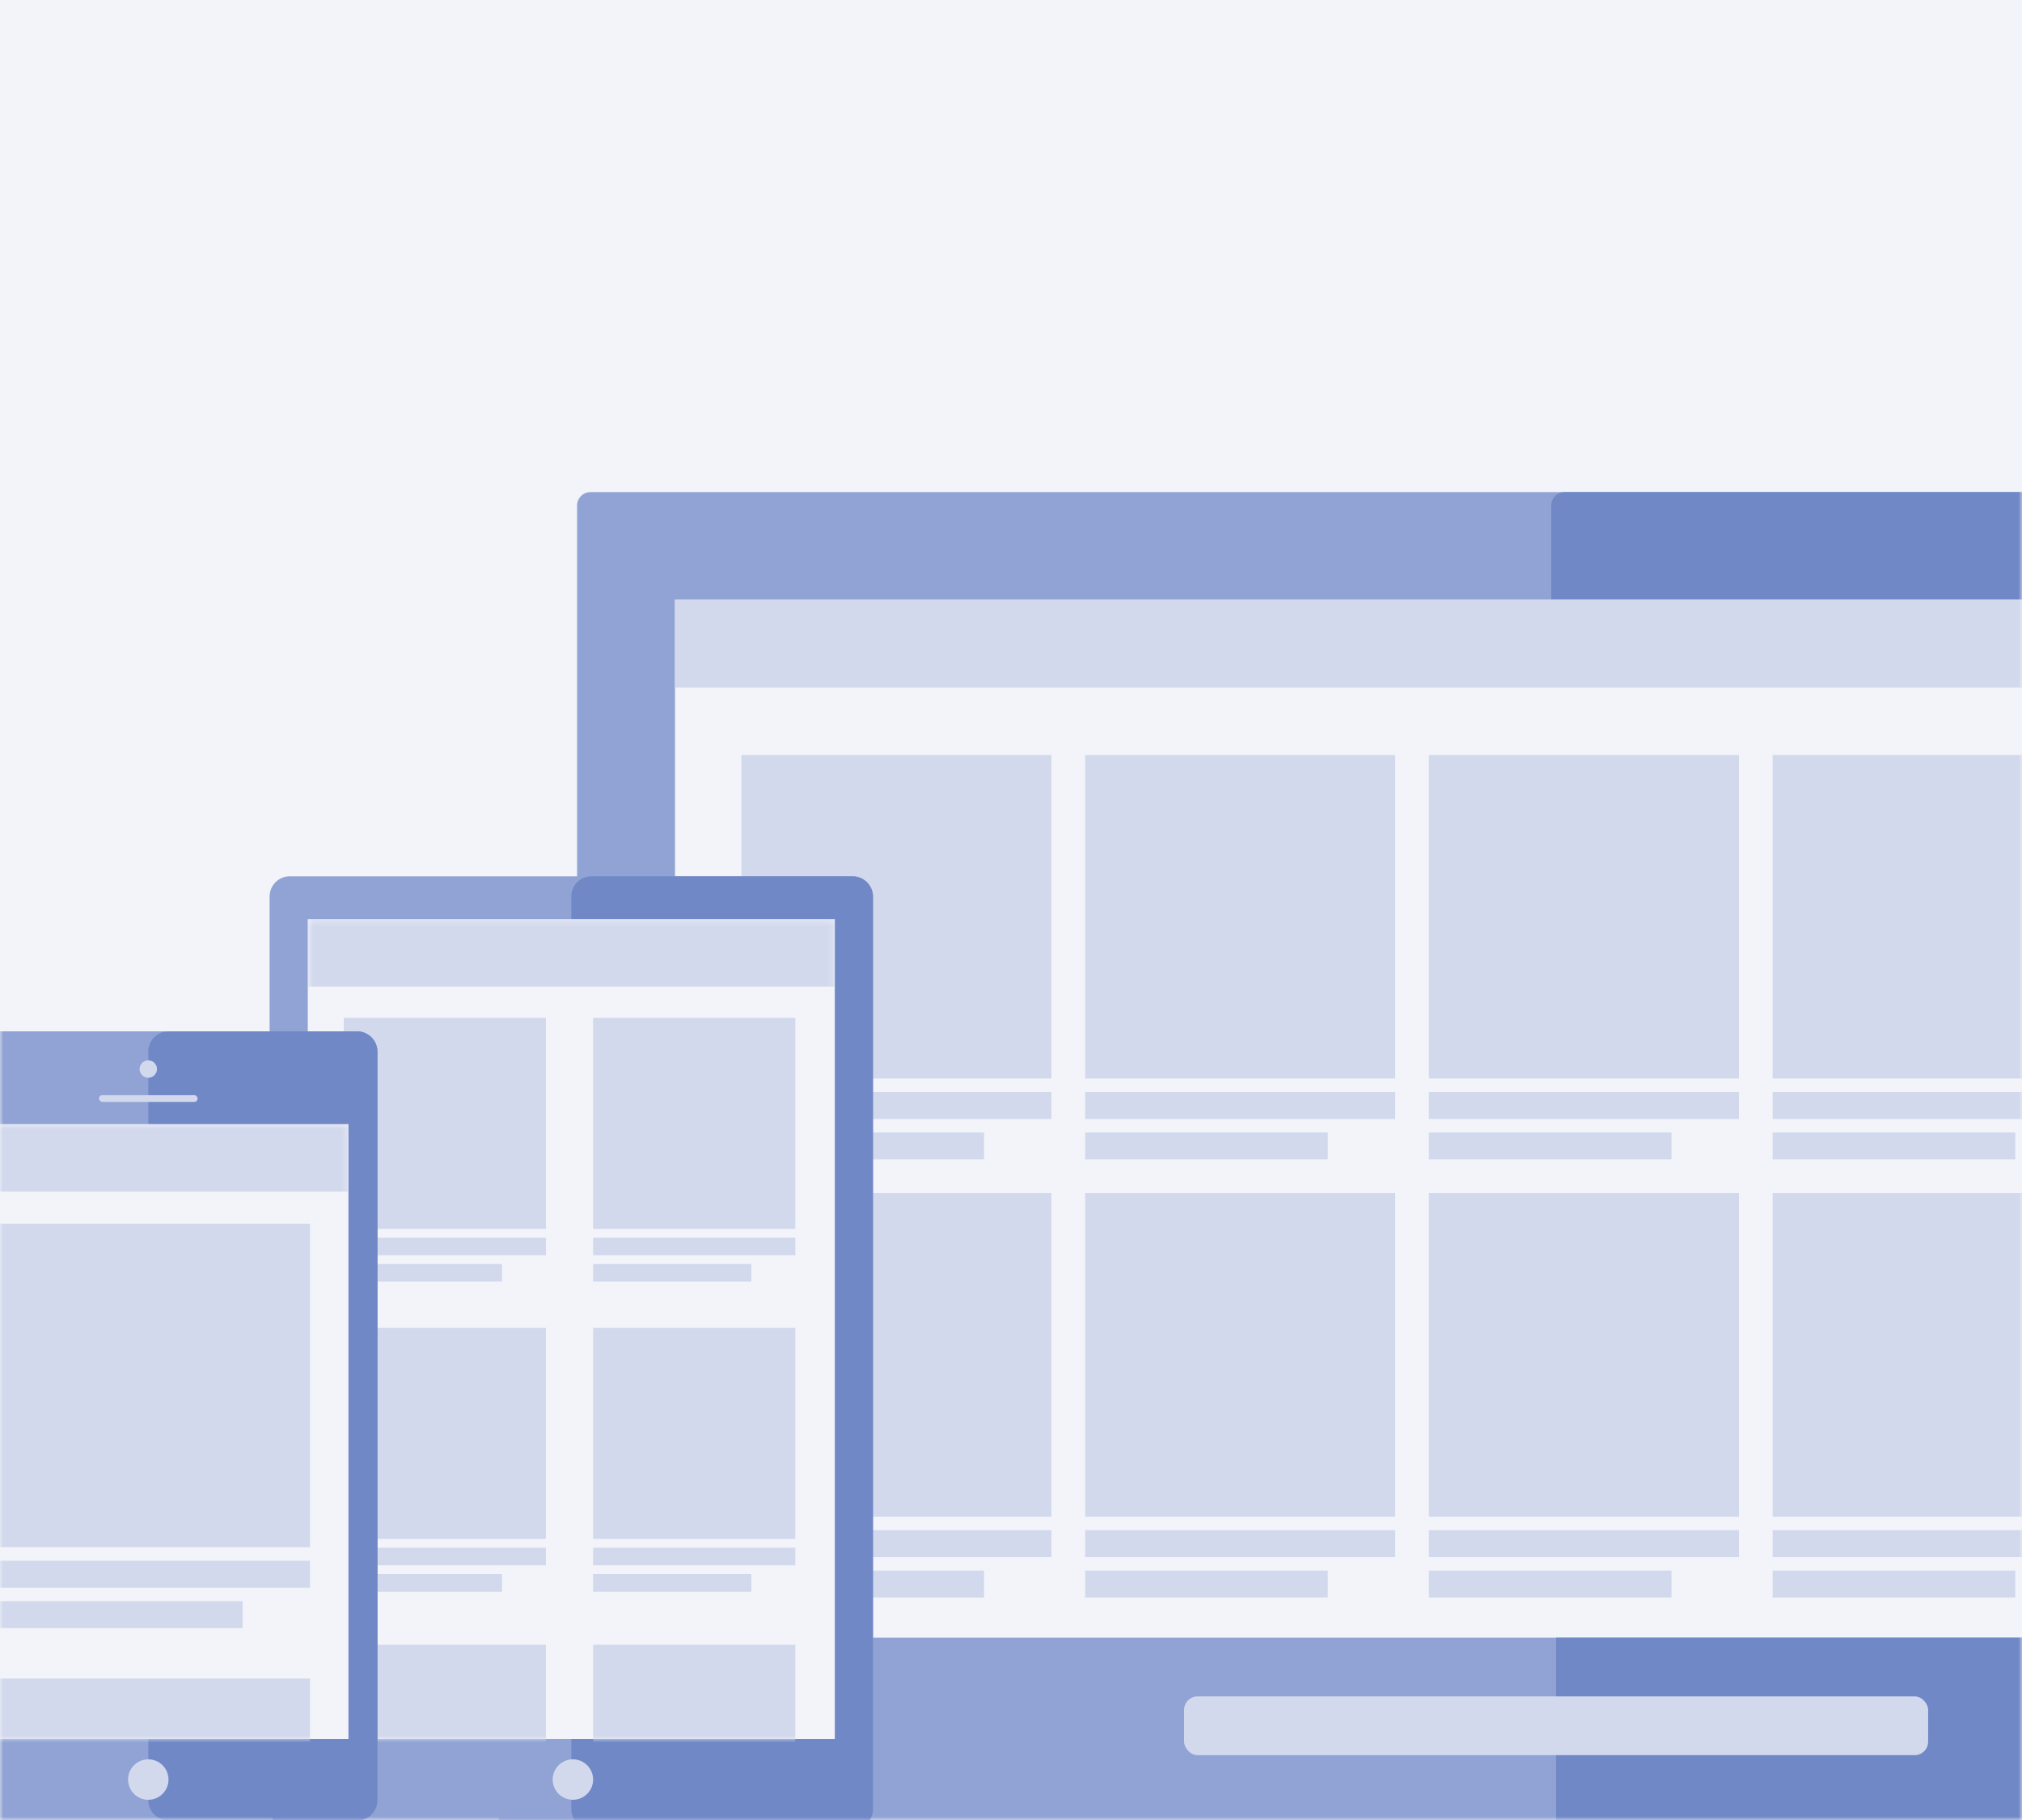
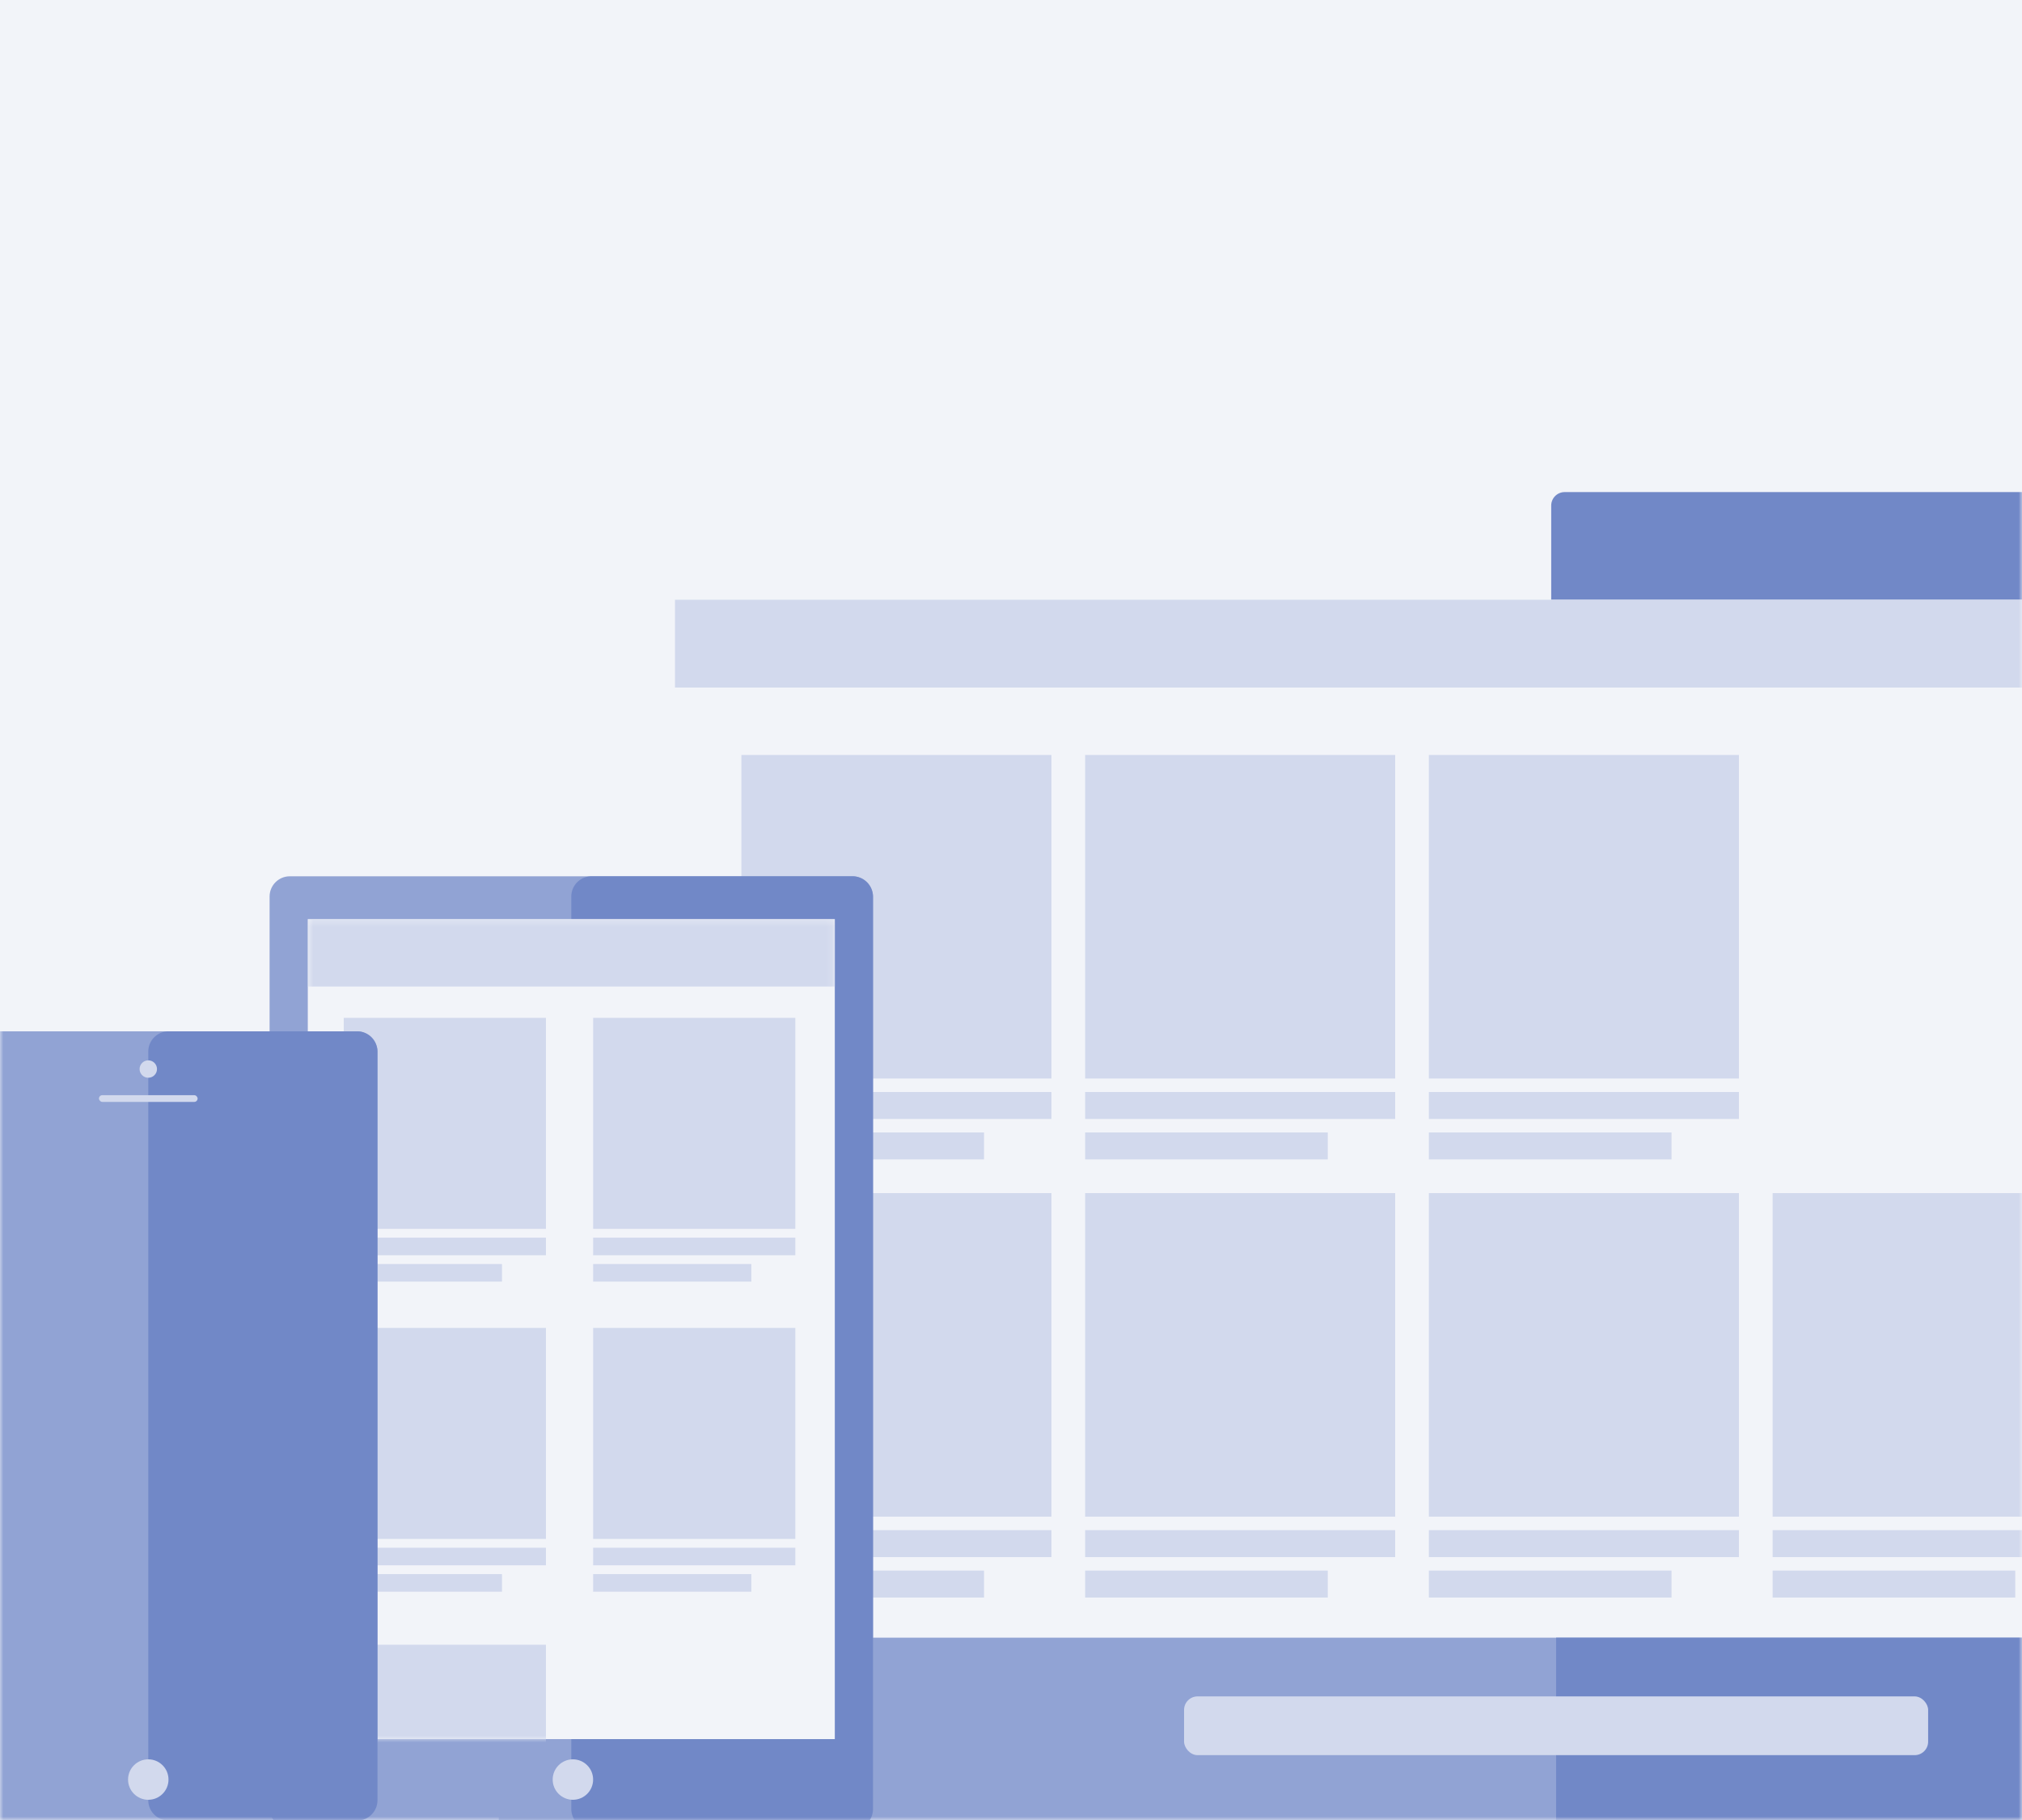
<svg xmlns="http://www.w3.org/2000/svg" xmlns:xlink="http://www.w3.org/1999/xlink" width="300" height="270" viewBox="0 0 300 270">
  <rect x="0" y="0" width="300" height="270" fill="#333333" stroke="none" />
  <title>
    Read Anywhere
  </title>
  <desc>
    Read Anywhere
  </desc>
  <defs>
    <path id="a" d="M0 0h300v270H0z" />
    <path id="c" d="M.666.354h78.193V122H.666z" />
-     <path id="e" d="M.304.773H59.7V92H.304z" />
  </defs>
  <g fill="none" fill-rule="evenodd">
    <mask id="b" fill="#fff">
      <use xlink:href="#a" />
    </mask>
    <use fill="#F2F4F9" xlink:href="#a" />
    <g mask="url(#b)">
      <g transform="translate(74 73)">
-         <rect fill="#91A3D4" x="11.62" width="289.058" height="199" rx="2" />
        <rect fill="#7188C7" x="156.15" width="144.529" height="199" rx="2" />
        <path fill="#F2F4F9" d="M26.146 15.978h260.007v168.496H26.146z" />
        <path fill="#D2D9ED" d="M26.146 15.978h260.007V29H26.146z" />
        <g fill="#D2D9ED">
          <path d="M36 39h46v48H36zM36 95h36v4H36zM36 89h46v4H36z" />
        </g>
        <g fill="#D2D9ED">
          <path d="M87 39h46v48H87zM87 95h36v4H87zM87 89h46v4H87z" />
        </g>
        <g fill="#D2D9ED">
          <path d="M138 39h46v48h-46zM138 95h36v4h-36zM138 89h46v4h-46z" />
        </g>
        <g fill="#D2D9ED">
-           <path d="M189 39h46v48h-46zM189 95h36v4h-36zM189 89h46v4h-46z" />
-         </g>
+           </g>
        <g fill="#D2D9ED">
          <path d="M36 104h46v48H36zM36 160h36v4H36zM36 154h46v4H36z" />
        </g>
        <g fill="#D2D9ED">
          <path d="M87 104h46v48H87zM87 160h36v4H87zM87 154h46v4H87z" />
        </g>
        <g fill="#D2D9ED">
          <path d="M138 104h46v48h-46zM138 160h36v4h-36zM138 154h46v4h-46z" />
        </g>
        <g fill="#D2D9ED">
          <path d="M189 104h46v48h-46zM189 160h36v4h-36zM189 154h46v4h-46z" />
        </g>
        <path fill="#91A3D4" d="M0 169.949h313.752V199H0z" />
        <path fill="#7188C7" d="M156.876 169.949h156.876V199H156.876z" />
        <rect fill="#D2D9ED" x="101.679" y="178.664" width="110.394" height="8.715" rx="2" />
      </g>
    </g>
    <g mask="url(#b)">
      <g transform="translate(40 130)">
        <rect fill="#91A3D4" width="89.525" height="141.371" rx="3" />
        <path d="M44.762 3.002A3 3 0 0 1 47.77 0h38.75a3.003 3.003 0 0 1 3.006 3.002V138.37a3 3 0 0 1-3.007 3.001h-38.75a3.003 3.003 0 0 1-3.006-3.001V3.002z" fill="#7188C7" />
        <g transform="translate(5 6)">
          <mask id="d" fill="#fff">
            <use xlink:href="#c" />
          </mask>
          <use fill="#F2F4F9" xlink:href="#c" />
          <path fill="#D2D9ED" mask="url(#d)" d="M.666.354h78.193v10H.666z" />
          <g mask="url(#d)" fill="#D2D9ED">
            <path d="M6 15h30v31.304H6zM6 51.522h23.478v2.609H6zM6 47.609h30v2.609H6z" />
          </g>
          <g mask="url(#d)" fill="#D2D9ED">
            <path d="M43 15h30v31.304H43zM43 51.522h23.478v2.609H43zM43 47.609h30v2.609H43z" />
          </g>
          <g mask="url(#d)" fill="#D2D9ED">
            <path d="M6 61h30v31.304H6zM6 97.522h23.478v2.609H6zM6 93.609h30v2.609H6z" />
          </g>
          <g mask="url(#d)" fill="#D2D9ED">
            <path d="M43 61h30v31.304H43zM43 97.522h23.478v2.609H43zM43 93.609h30v2.609H43z" />
          </g>
          <g mask="url(#d)" fill="#D2D9ED">
            <path d="M6 108h30v31.304H6z" />
          </g>
          <g mask="url(#d)" fill="#D2D9ED">
-             <path d="M43 108h30v31.304H43z" />
-           </g>
+             </g>
        </g>
        <circle fill="#D2D9ED" cx="45" cy="134" r="3" />
      </g>
    </g>
    <g mask="url(#b)">
      <g transform="translate(-12 153)">
        <rect fill="#91A3D4" width="68.004" height="117.071" rx="3" />
        <path d="M34.002 2.997A3 3 0 0 1 37.005 0h27.997a2.995 2.995 0 0 1 3.002 2.997v111.077a3 3 0 0 1-3.002 2.997H37.005a2.995 2.995 0 0 1-3.003-2.997V2.997z" fill="#7188C7" />
        <circle fill="#D2D9ED" cx="34" cy="111" r="3" />
        <g transform="translate(4 13)">
          <mask id="f" fill="#fff">
            <use xlink:href="#e" />
          </mask>
          <use fill="#F2F4F9" xlink:href="#e" />
          <g mask="url(#f)" fill="#D2D9ED">
            <path d="M8 15.535h46v48H8zM8 71.535h36v4H8zM8 65.535h46v4H8z" />
          </g>
          <g mask="url(#f)" fill="#D2D9ED">
            <path d="M8 83h46v48H8z" />
          </g>
          <path fill="#D2D9ED" mask="url(#f)" d="M.304.773H59.7v10H.304z" />
        </g>
        <circle fill="#D2D9ED" cx="34.002" cy="5.595" r="1.291" />
        <rect fill="#D2D9ED" x="26.685" y="9.469" width="14.634" height="1" rx=".5" />
      </g>
    </g>
  </g>
</svg>